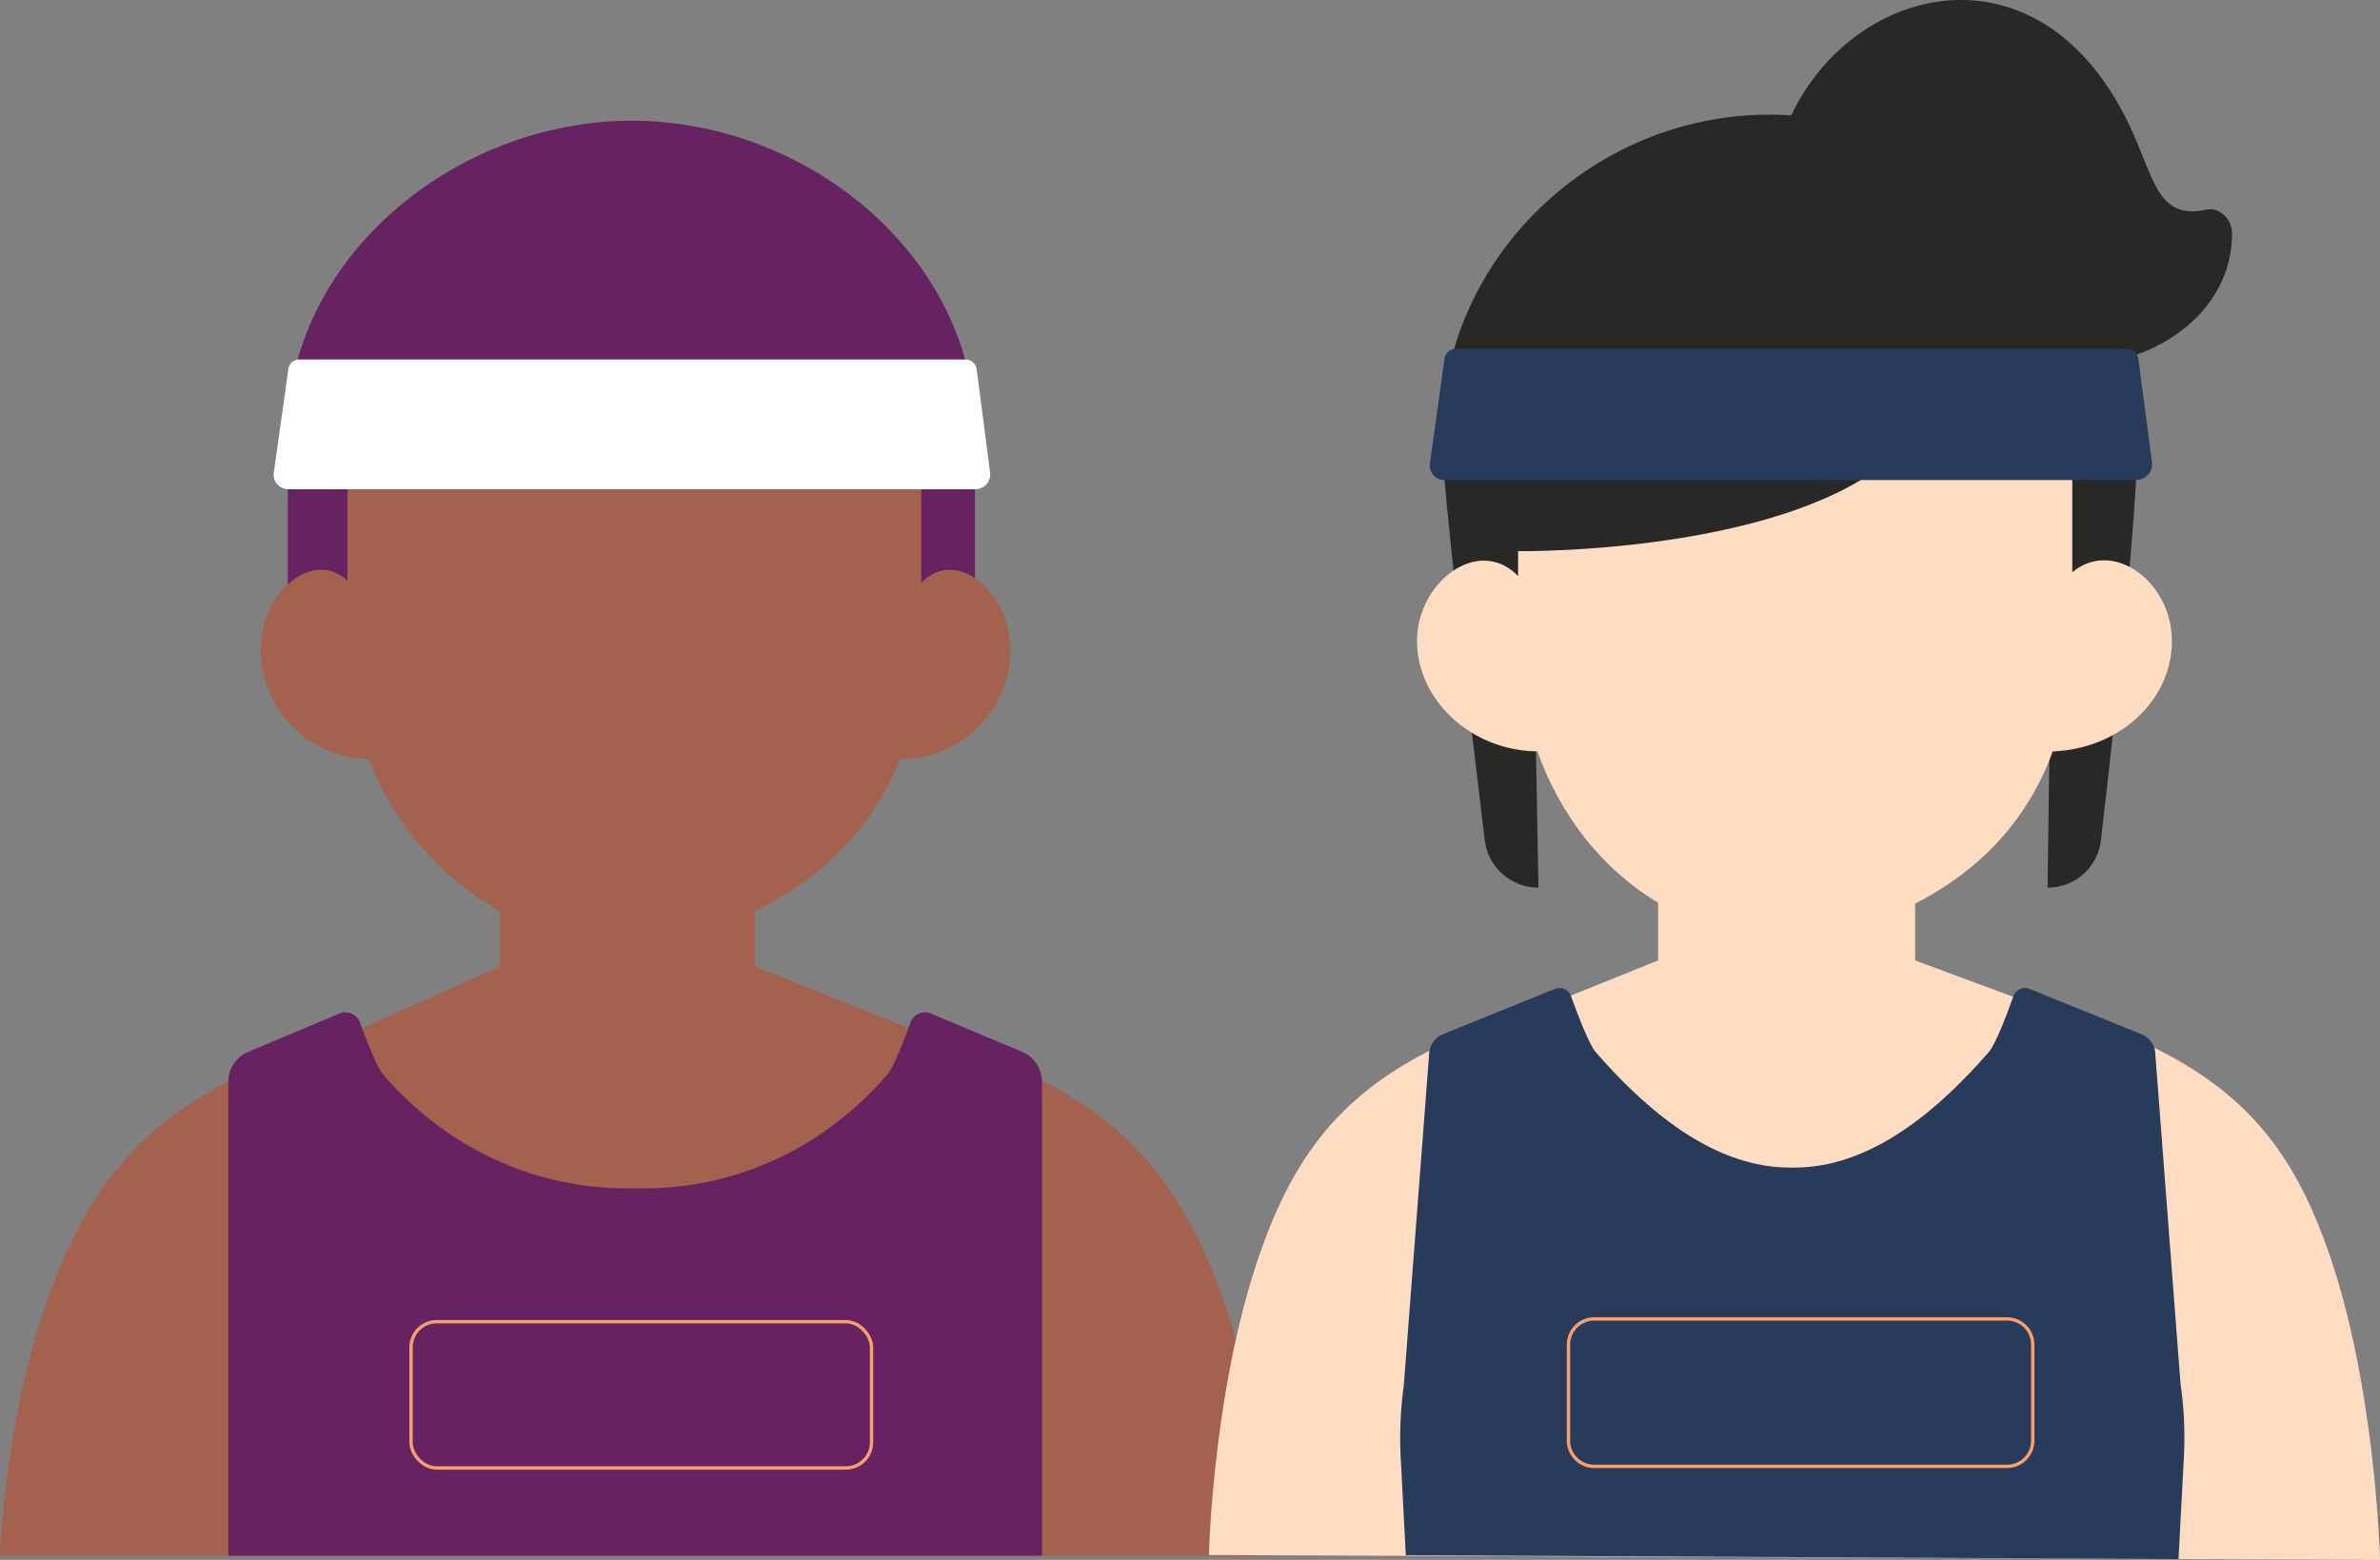
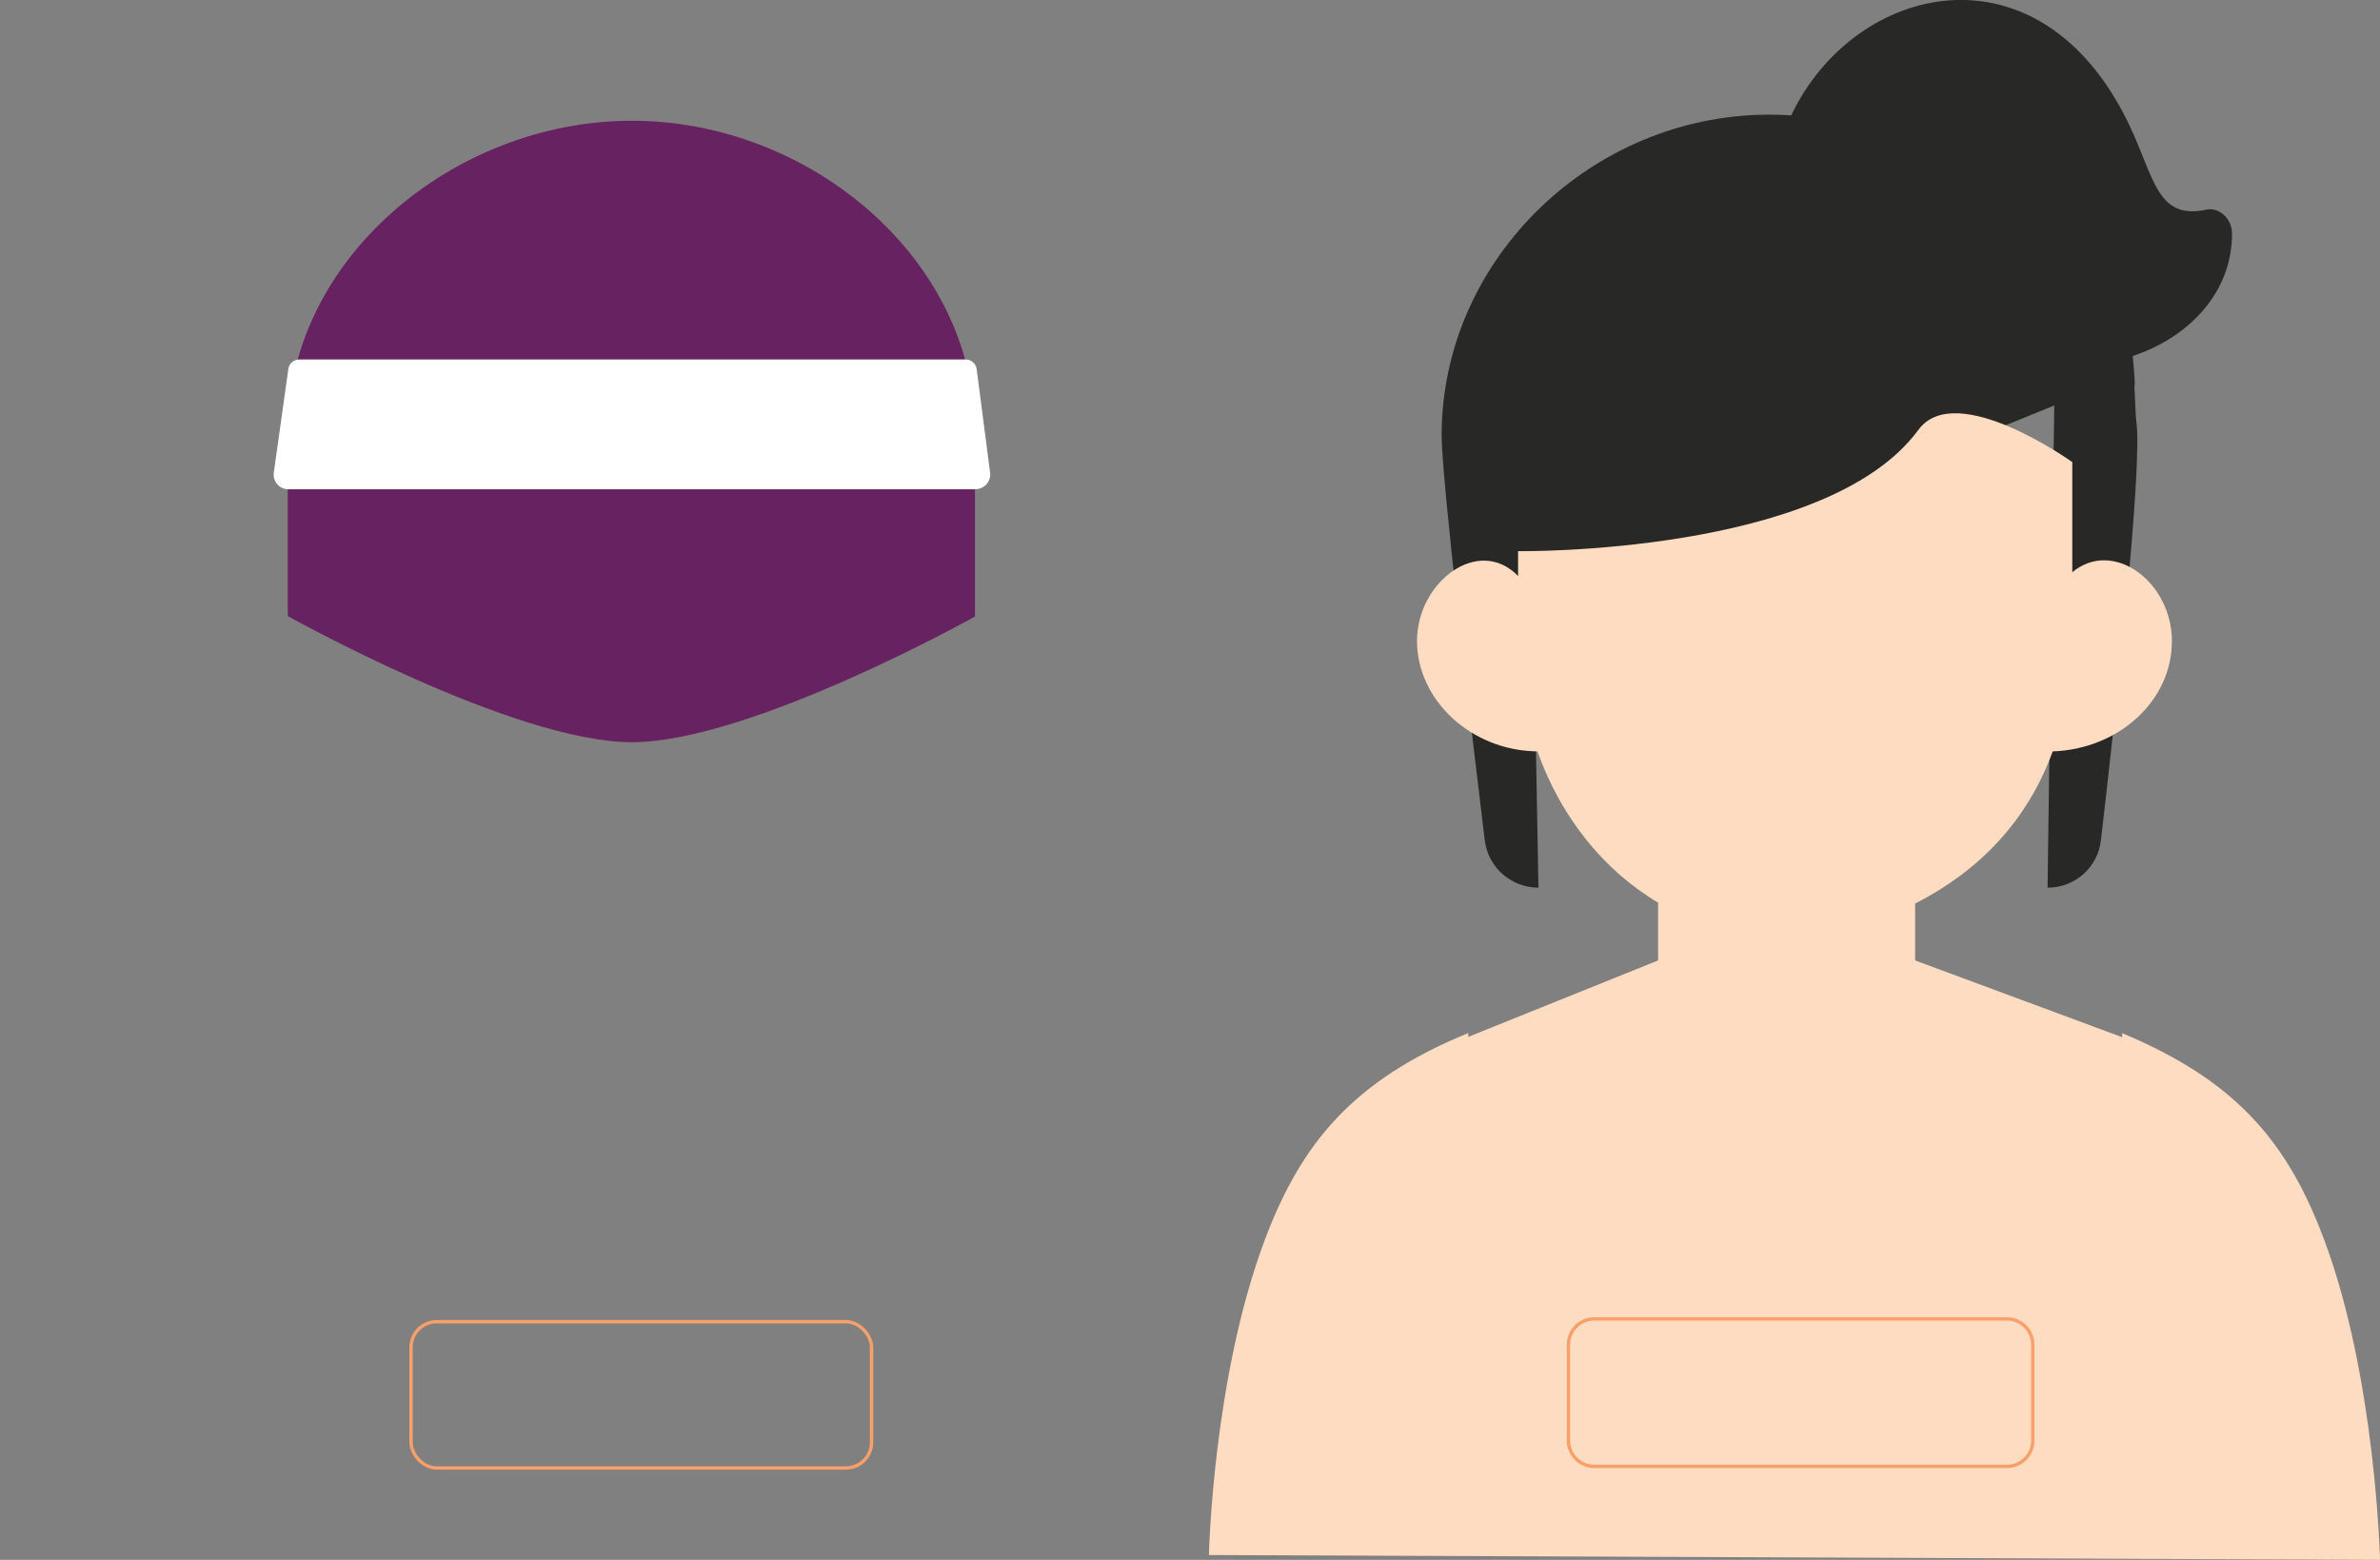
<svg xmlns="http://www.w3.org/2000/svg" id="Layer_2" viewBox="0 0 212.62 139.38">
  <rect x="0" y="0" width="212.62" height="139.38" fill="#808080" stroke="none" />
  <defs>
    <style>.cls-1{fill:#fedcc2;}.cls-1,.cls-2,.cls-3,.cls-4,.cls-5,.cls-6{stroke-width:0px;}.cls-2{fill:#672262;}.cls-3{fill:#282827;}.cls-4{fill:#a4624e;}.cls-7{stroke-width:.3px;}.cls-7,.cls-8{fill:none;stroke:#f89f6a;stroke-miterlimit:10;}.cls-8{stroke-width:.3px;}.cls-5{fill:#283b5a;}.cls-6{fill:#fff;}</style>
  </defs>
  <g id="Layer_1-2">
    <path class="cls-2" d="M87.1,38.57v16.52s-20.06,11.23-30.65,11.23-30.74-11.27-30.74-11.27v-16.49c0-15.33,14.77-27.77,30.74-27.77s30.65,12.43,30.65,27.77v.02Z" />
-     <path class="cls-4" d="M113.49,138.98s-.44-15.55-6.15-27.63c-3.01-6.39-7.02-11.17-14.51-14.92v.14l-25.4-10.24v-4.91c5.92-2.87,10.62-7.43,13.04-13.79v.2c5.39,0,9.78-4.37,9.78-9.79,0-5.11-4.76-9.23-7.95-5.96v-12.76H31.04v12.56c-3.19-2.9-7.75,1.16-7.75,6.16,0,5.36,4.3,9.68,9.64,9.78,2.27,5.84,6.45,10.65,11.73,13.58v4.96l-24.01,10.76v-.59c-7.49,3.75-11.5,8.53-14.51,14.92C.46,123.51,0,139.03,0,139.03h113.49v-.05Z" />
-     <path class="cls-2" d="M91.32,93.99l-8.16-3.43c-.72-.3-1.54.05-1.82.8-.56,1.57-1.52,4.04-2.09,4.69-6.21,7.13-14.39,10.33-22.5,10.13-8.12.2-16.29-3-22.5-10.13-.58-.66-1.52-3.12-2.1-4.69-.26-.74-1.1-1.09-1.82-.8l-8.16,3.43c-1.08.46-1.78,1.51-1.78,2.67v42.34h72.69v-42.34c0-1.17-.7-2.23-1.77-2.67h.02Z" />
    <path class="cls-6" d="M87.13,43.72H25.77c-.81,0-1.42-.7-1.31-1.49l1.3-9.26c.06-.49.49-.85.98-.85h59.53c.5,0,.91.37.98.85l1.2,9.25c.11.79-.52,1.49-1.31,1.49v.02Z" />
    <rect class="cls-7" x="36.72" y="118.1" width="41.14" height="13.07" rx="2.29" ry="2.29" />
    <path class="cls-3" d="M199.39,20.78c0-1.24-1.17-2.28-2.25-2.05-4.48.96-4.65-2.83-6.96-7.65-7.99-16.59-24.54-12.62-30.16-.77-.93-.06-1.91-.08-2.92-.05-15.5.52-28.31,13.3-28.31,28.65,0,3.96,2.69,26.62,3.85,36.16.29,2.43,2.36,4.25,4.8,4.25l-.44-24.15,46.52-18.94-.6,43.09c2.45,0,4.5-1.82,4.77-4.25,1.14-9.78,3.77-33.39,3.16-37.42-.05-.33-.11-1.76-.17-3.16.11-.02-.12-2.37-.15-2.68,4.79-1.57,8.93-5.52,8.87-11.05v.02Z" />
    <path class="cls-1" d="M212.62,139.38s-.37-16.33-5.02-28.69c-2.75-7.33-6.54-12.57-14.21-16.59l-.03-.02c-1.17-.61-2.42-1.2-3.77-1.76v.36l-18.5-6.86v-5.08c5.65-2.88,10.01-7.33,12.29-13.6,5.93-.21,10.65-4.54,10.65-9.85s-5.26-9.19-8.9-6.16v-9.84s-10.4-7.45-13.75-2.88c-8.22,11.21-35.76,10.84-35.76,10.84v2.22c-3.54-3.65-9.03.55-9.03,5.8s4.8,9.81,10.76,9.87c2.05,5.78,5.82,10.56,10.78,13.52v5.16l-16.96,6.83v-.34c-10.36,4.23-14.94,9.93-18.14,18.38-4.68,12.36-5.03,28.26-5.03,28.26l104.62.43h.02Z" />
-     <path class="cls-5" d="M190.88,42.89h-61.87c-.79,0-1.37-.69-1.27-1.46l1.31-9.39c.06-.49.49-.86.99-.86h60c.51,0,.92.37.99.86l1.22,9.27c.11.83-.54,1.57-1.39,1.57l.02.02Z" />
-     <path class="cls-5" d="M194.81,123.79l-2.26-29.56c0-.8-.48-1.5-1.22-1.81l-10.02-4.06c-.57-.23-1.22.05-1.43.63-.55,1.55-1.6,4.33-2.22,5.03-6.17,7.08-11.92,10.37-17.55,10.31-5.64.06-11.38-3.23-17.55-10.31-.61-.71-1.66-3.48-2.22-5.03-.21-.58-.86-.86-1.43-.63l-10.02,4.06c-.74.31-1.22,1.03-1.22,1.81l-2.26,29.56c-.29,2.11-.39,4.25-.28,6.39l.46,8.79,69.03.34.48-9.13c.11-2.14.02-4.28-.28-6.39h-.02Z" />
    <path class="cls-8" d="M142.43,117.85h36.86c1.28,0,2.31,1.03,2.31,2.31v8.56c0,1.28-1.03,2.31-2.31,2.31h-36.86c-1.28,0-2.31-1.04-2.31-2.31v-8.56c0-1.28,1.03-2.31,2.31-2.31Z" />
  </g>
</svg>